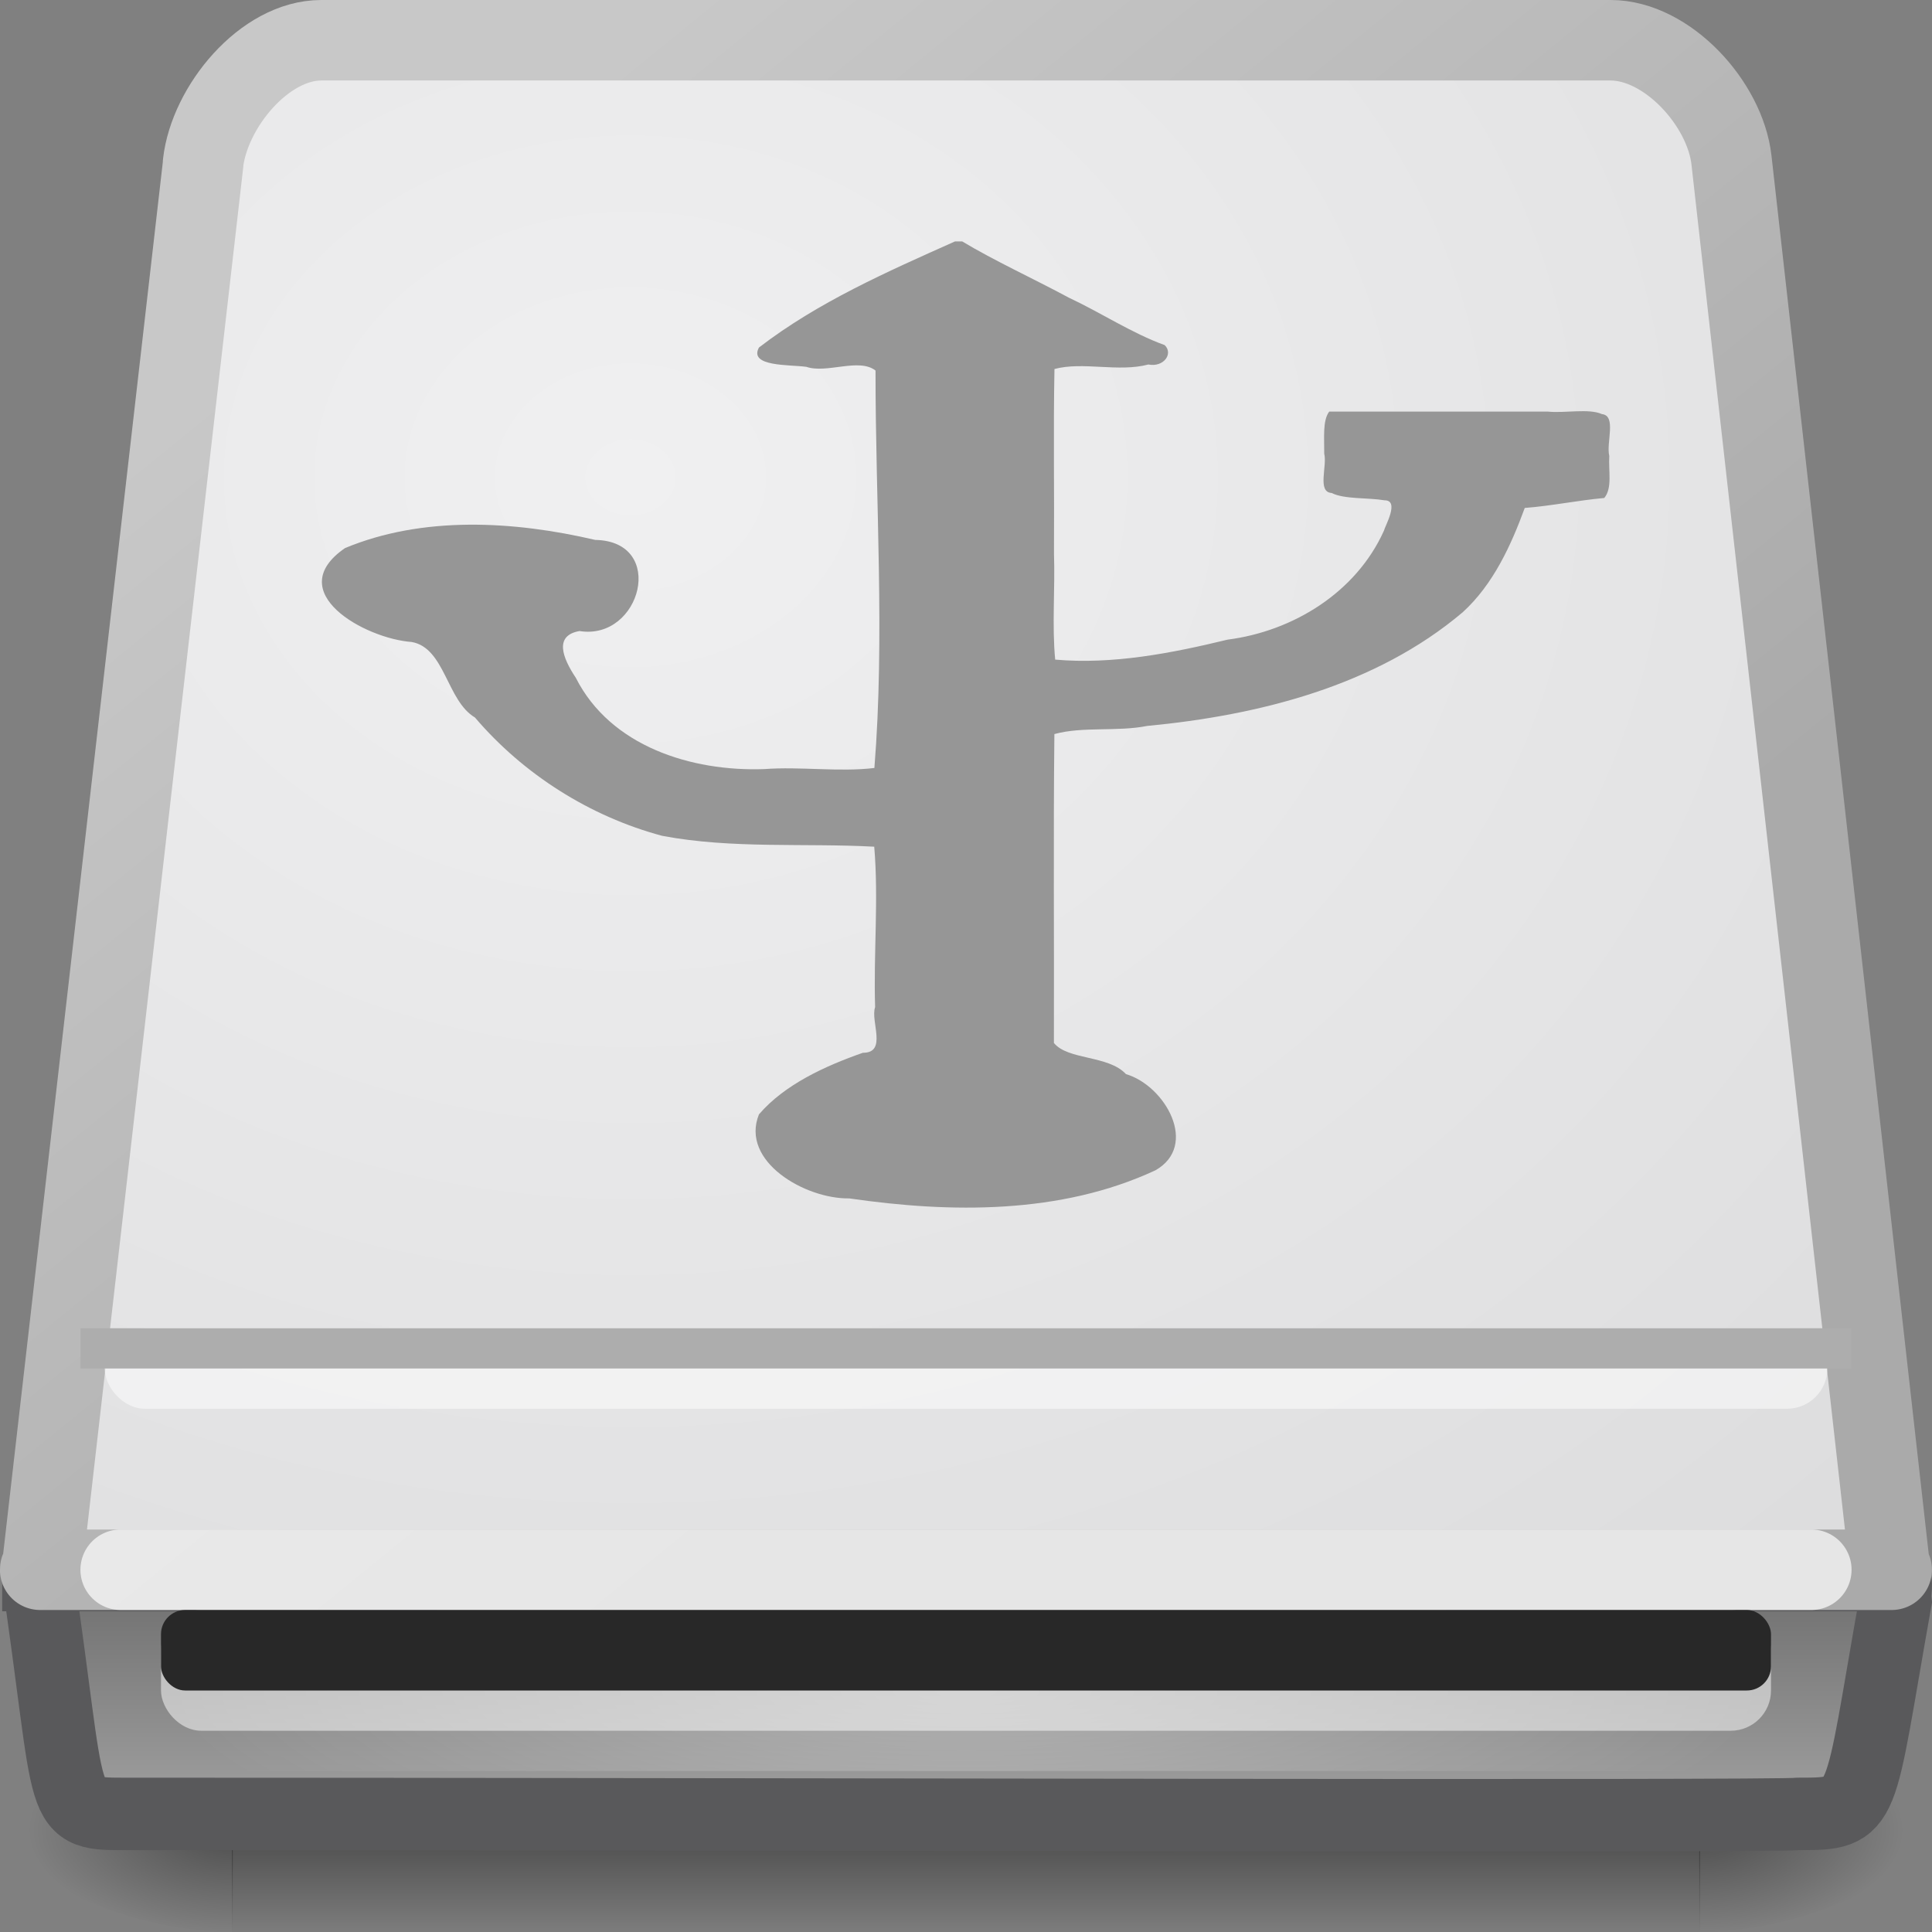
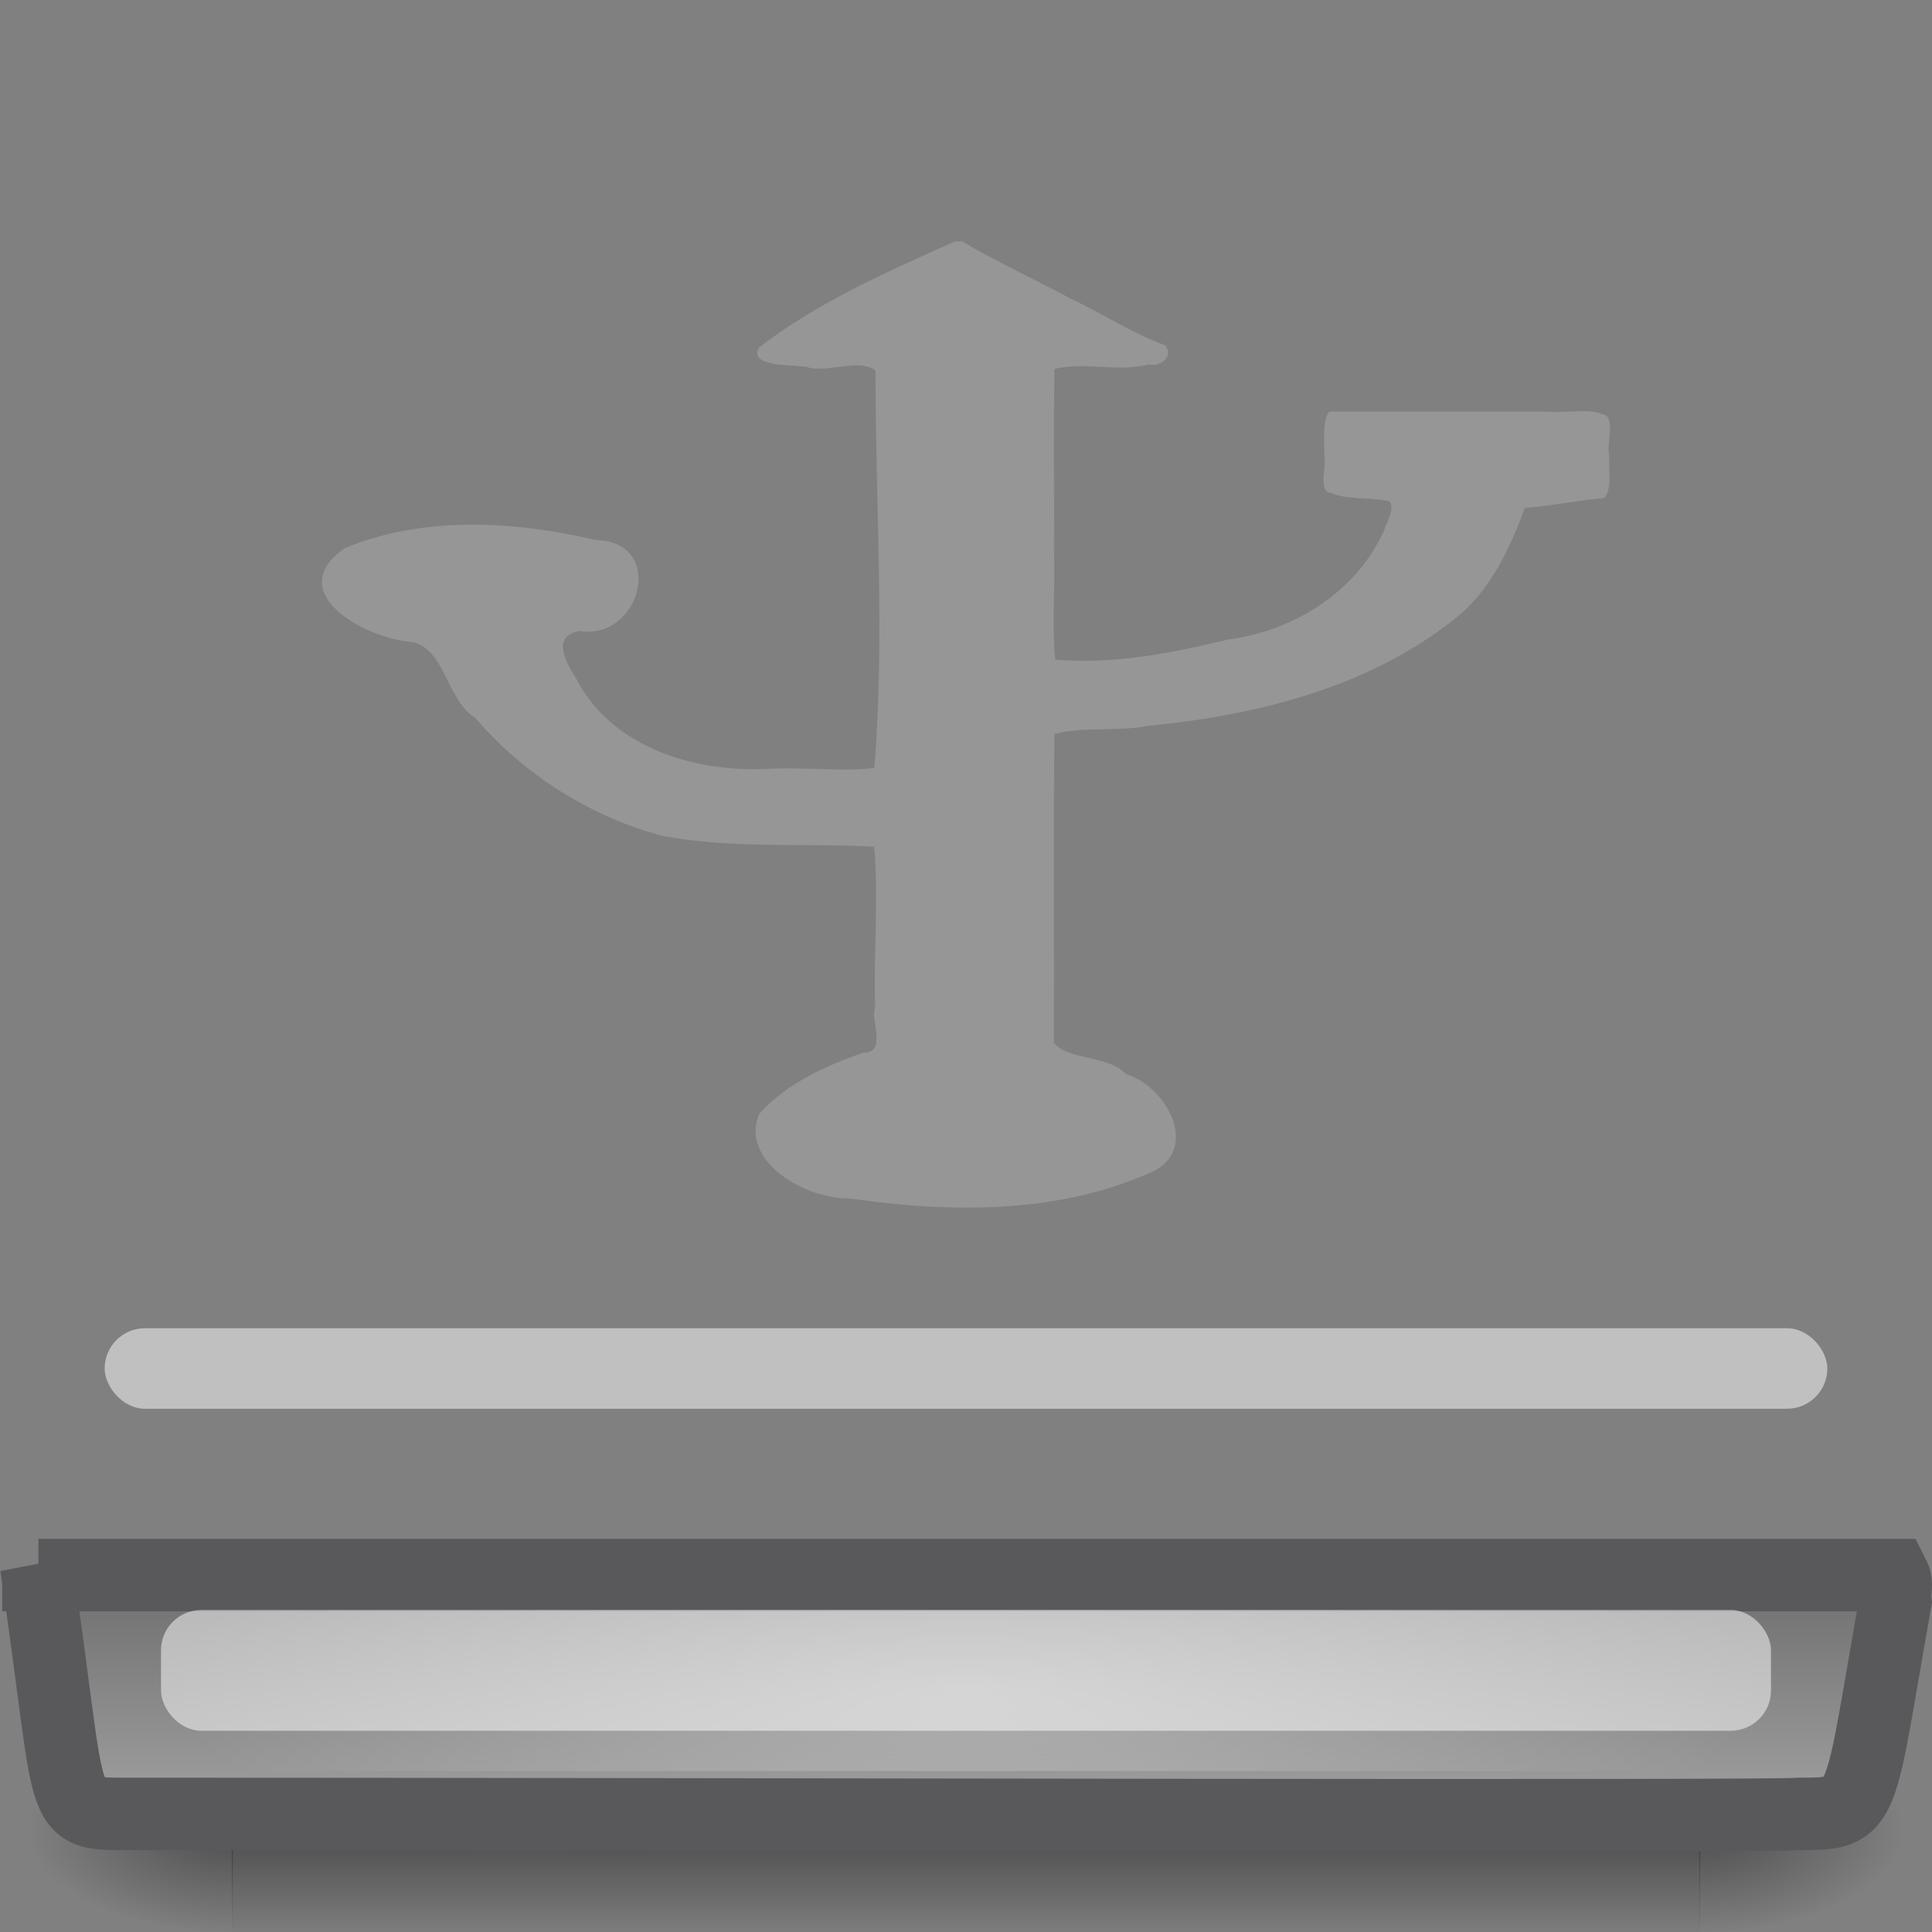
<svg xmlns="http://www.w3.org/2000/svg" xmlns:xlink="http://www.w3.org/1999/xlink" id="svg3786" width="24" height="24" version="1.0">
  <rect width="100%" height="100%" fill="#808080" stroke="none" />
  <defs id="defs3788">
    <linearGradient id="linearGradient3670" x1="302.86" x2="302.86" y1="366.65" y2="609.51" gradientTransform="matrix(.038 0 0 .011 -1.65 17.381)" gradientUnits="userSpaceOnUse">
      <stop id="stop5050-3" style="stop-opacity:0" offset="0" />
      <stop id="stop5056-9" offset=".5" />
      <stop id="stop5052-2" style="stop-opacity:0" offset="1" />
    </linearGradient>
    <radialGradient id="radialGradient3667" cx="605.71" cy="486.65" r="117.14" gradientTransform="matrix(.022 0 0 .011 7.741 17.381)" gradientUnits="userSpaceOnUse" xlink:href="#linearGradient5060-8" />
    <radialGradient id="radialGradient3664" cx="605.71" cy="486.65" r="117.14" gradientTransform="matrix(-.022 0 0 .011 16.259 17.381)" gradientUnits="userSpaceOnUse" xlink:href="#linearGradient5060-8" />
    <linearGradient id="linearGradient3661" x1="52.073" x2="52.073" y1="106.9" y2="86.135" gradientTransform="matrix(.191 0 0 .193 .039 2.408)" gradientUnits="userSpaceOnUse">
      <stop id="stop2223-6" style="stop-color:#aaa" offset="0" />
      <stop id="stop2219-6" style="stop-color:#646464" offset="1" />
    </linearGradient>
    <radialGradient id="radialGradient3658" cx="24" cy="42" r="21" gradientTransform="matrix(.474 5.0952e-8 -1.4047e-8 .119 .626 16)" gradientUnits="userSpaceOnUse">
      <stop id="stop6312-7" style="stop-color:#fff" offset="0" />
      <stop id="stop6314-8" style="stop-color:#fff;stop-opacity:0" offset="1" />
    </radialGradient>
    <linearGradient id="linearGradient3655" x1="13.953" x2="8.468" y1="17.608" y2="7.053" gradientTransform="matrix(.989 0 0 1.551 .129 -10.941)" gradientUnits="userSpaceOnUse">
      <stop id="stop3486-1" style="stop-color:#aaa" offset="0" />
      <stop id="stop3488-9" style="stop-color:#c8c8c8" offset="1" />
    </linearGradient>
    <radialGradient id="radialGradient3653" cx="7.83" cy="5.119" r="12" gradientTransform="matrix(1.777 -.001 .001 1.495 -6.089 -1.715)" gradientUnits="userSpaceOnUse">
      <stop id="stop7064-4" style="stop-color:#f0f0f1" offset="0" />
      <stop id="stop7060-8" style="stop-color:#ddddde" offset="1" />
    </radialGradient>
    <linearGradient id="linearGradient5060-8">
      <stop id="stop5062-3" offset="0" />
      <stop id="stop5064-0" style="stop-opacity:0" offset="1" />
    </linearGradient>
  </defs>
  <g id="g7697">
    <rect id="rect2723-5" x="2.882" y="21.363" width="18.236" height="2.637" style="fill:url(#linearGradient3670);opacity:.402" />
    <path id="path2725-7" d="m21.109 21.363v2.637c1.142 5e-3 2.762-0.591 2.762-1.319 0-0.728-1.275-1.319-2.762-1.319z" style="fill:url(#radialGradient3667);opacity:.402" />
    <path id="path2727-4" d="m2.891 21.363v2.637c-1.142 5e-3 -2.762-0.591-2.762-1.319 0-0.728 1.275-1.319 2.762-1.319z" style="fill:url(#radialGradient3664);opacity:.402" />
    <path id="rect2992" d="m0.477 19.566h23.042c0.062 0.122 0.01 0.176 0.027 0.324-0.468 2.62-0.349 2.643-1.197 2.643-0.332 0.037-13.396 0-20.744 0-0.921 0-0.688 0.051-1.155-3.084l0.027 0.116z" style="fill:url(#linearGradient3661);stroke-width:.9;stroke:#59595b" />
    <rect id="rect6300-2" x="1" y="20" width="22" height="2" style="fill:url(#radialGradient3658);opacity:.3" />
-     <path id="rect2990" d="m2.524 2.029-2.002 17.453c-0.015 0-0.023 0.005-0.023 0.018h23c0-0.013-0.008-0.018-0.023-0.018l-1.967-17.493c-0.079-0.701-0.797-1.489-1.502-1.489h-16.016c-0.707 0-1.389 0.827-1.469 1.529z" style="fill:url(#radialGradient3653);stroke-linecap:round;stroke-linejoin:round;stroke-width:1;stroke:url(#linearGradient3655)" />
-     <path id="path2215" d="m1.499 19.5h21.002" style="fill:none;opacity:.7;stroke-linecap:round;stroke-linejoin:round;stroke:#fff" />
    <rect id="rect3867" x="2" y="20" width="20" height="1.5" rx=".5" ry=".5" style="fill:#fff;opacity:.5" />
-     <rect id="rect6287-6" x="2" y="20" width="20" height="1" rx=".3" ry=".3" style="fill:#282828" />
    <rect id="rect3909" x="1.3" y="16.5" width="21.4" height="1" rx=".5" ry=".5" style="fill:#fff;opacity:.5" />
-     <rect id="rect3907" x="1" y="16.5" width="22" height=".5" style="fill:#adadad" />
  </g>
  <path id="path7206" d="m11.861 3c-0.841 0.376-1.7 0.753-2.433 1.317-0.13 0.24 0.378 0.211 0.589 0.24 0.253 0.087 0.654-0.115 0.859 0.046-0.001 1.643 0.117 3.302-0.014 4.937-0.437 0.053-0.92-0.02-1.369 0.014-0.902 0.032-1.908-0.281-2.34-1.134-0.167-0.251-0.272-0.526 0.046-0.581 0.763 0.123 1.088-1.116 0.195-1.132-1.014-0.237-2.142-0.301-3.109 0.102-0.792 0.547 0.25 1.125 0.829 1.166 0.414 0.073 0.435 0.73 0.786 0.938 0.602 0.706 1.428 1.23 2.326 1.47 0.866 0.164 1.767 0.088 2.634 0.135 0.056 0.648-0.01 1.334 0.011 1.993-0.061 0.173 0.156 0.569-0.152 0.567-0.469 0.164-0.972 0.394-1.291 0.765-0.236 0.585 0.576 1.053 1.122 1.044 1.261 0.183 2.626 0.199 3.803-0.349 0.542-0.307 0.123-1.051-0.366-1.195-0.219-0.237-0.721-0.172-0.895-0.387 0.004-1.278-0.008-2.562 6e-3 -3.837 0.351-0.097 0.782-0.027 1.151-0.101 1.388-0.132 2.838-0.496 3.921-1.412 0.38-0.346 0.602-0.834 0.771-1.296 0.329-0.025 0.658-0.094 0.988-0.124 0.103-0.125 0.05-0.335 0.062-0.522-0.041-0.163 0.094-0.501-0.092-0.52-0.162-0.073-0.46-0.009-0.673-0.031h-2.714c-0.084 0.11-0.06 0.329-0.062 0.522 0.039 0.155-0.091 0.478 0.092 0.489 0.157 0.08 0.449 0.056 0.657 0.091 0.191-0.001 0.007 0.317-0.008 0.379-0.346 0.768-1.131 1.248-1.942 1.352-0.695 0.169-1.43 0.311-2.141 0.248-0.041-0.426-8.5e-5 -0.881-0.015-1.317 0.005-0.763-0.009-1.533 6e-3 -2.293 0.355-0.095 0.794 0.043 1.166-0.056 0.19 0.038 0.314-0.134 0.203-0.241-0.409-0.148-0.792-0.403-1.192-0.59-0.433-0.233-0.93-0.461-1.323-0.698h-0.092l5.2e-5 4e-7z" style="fill:#969696" />
</svg>